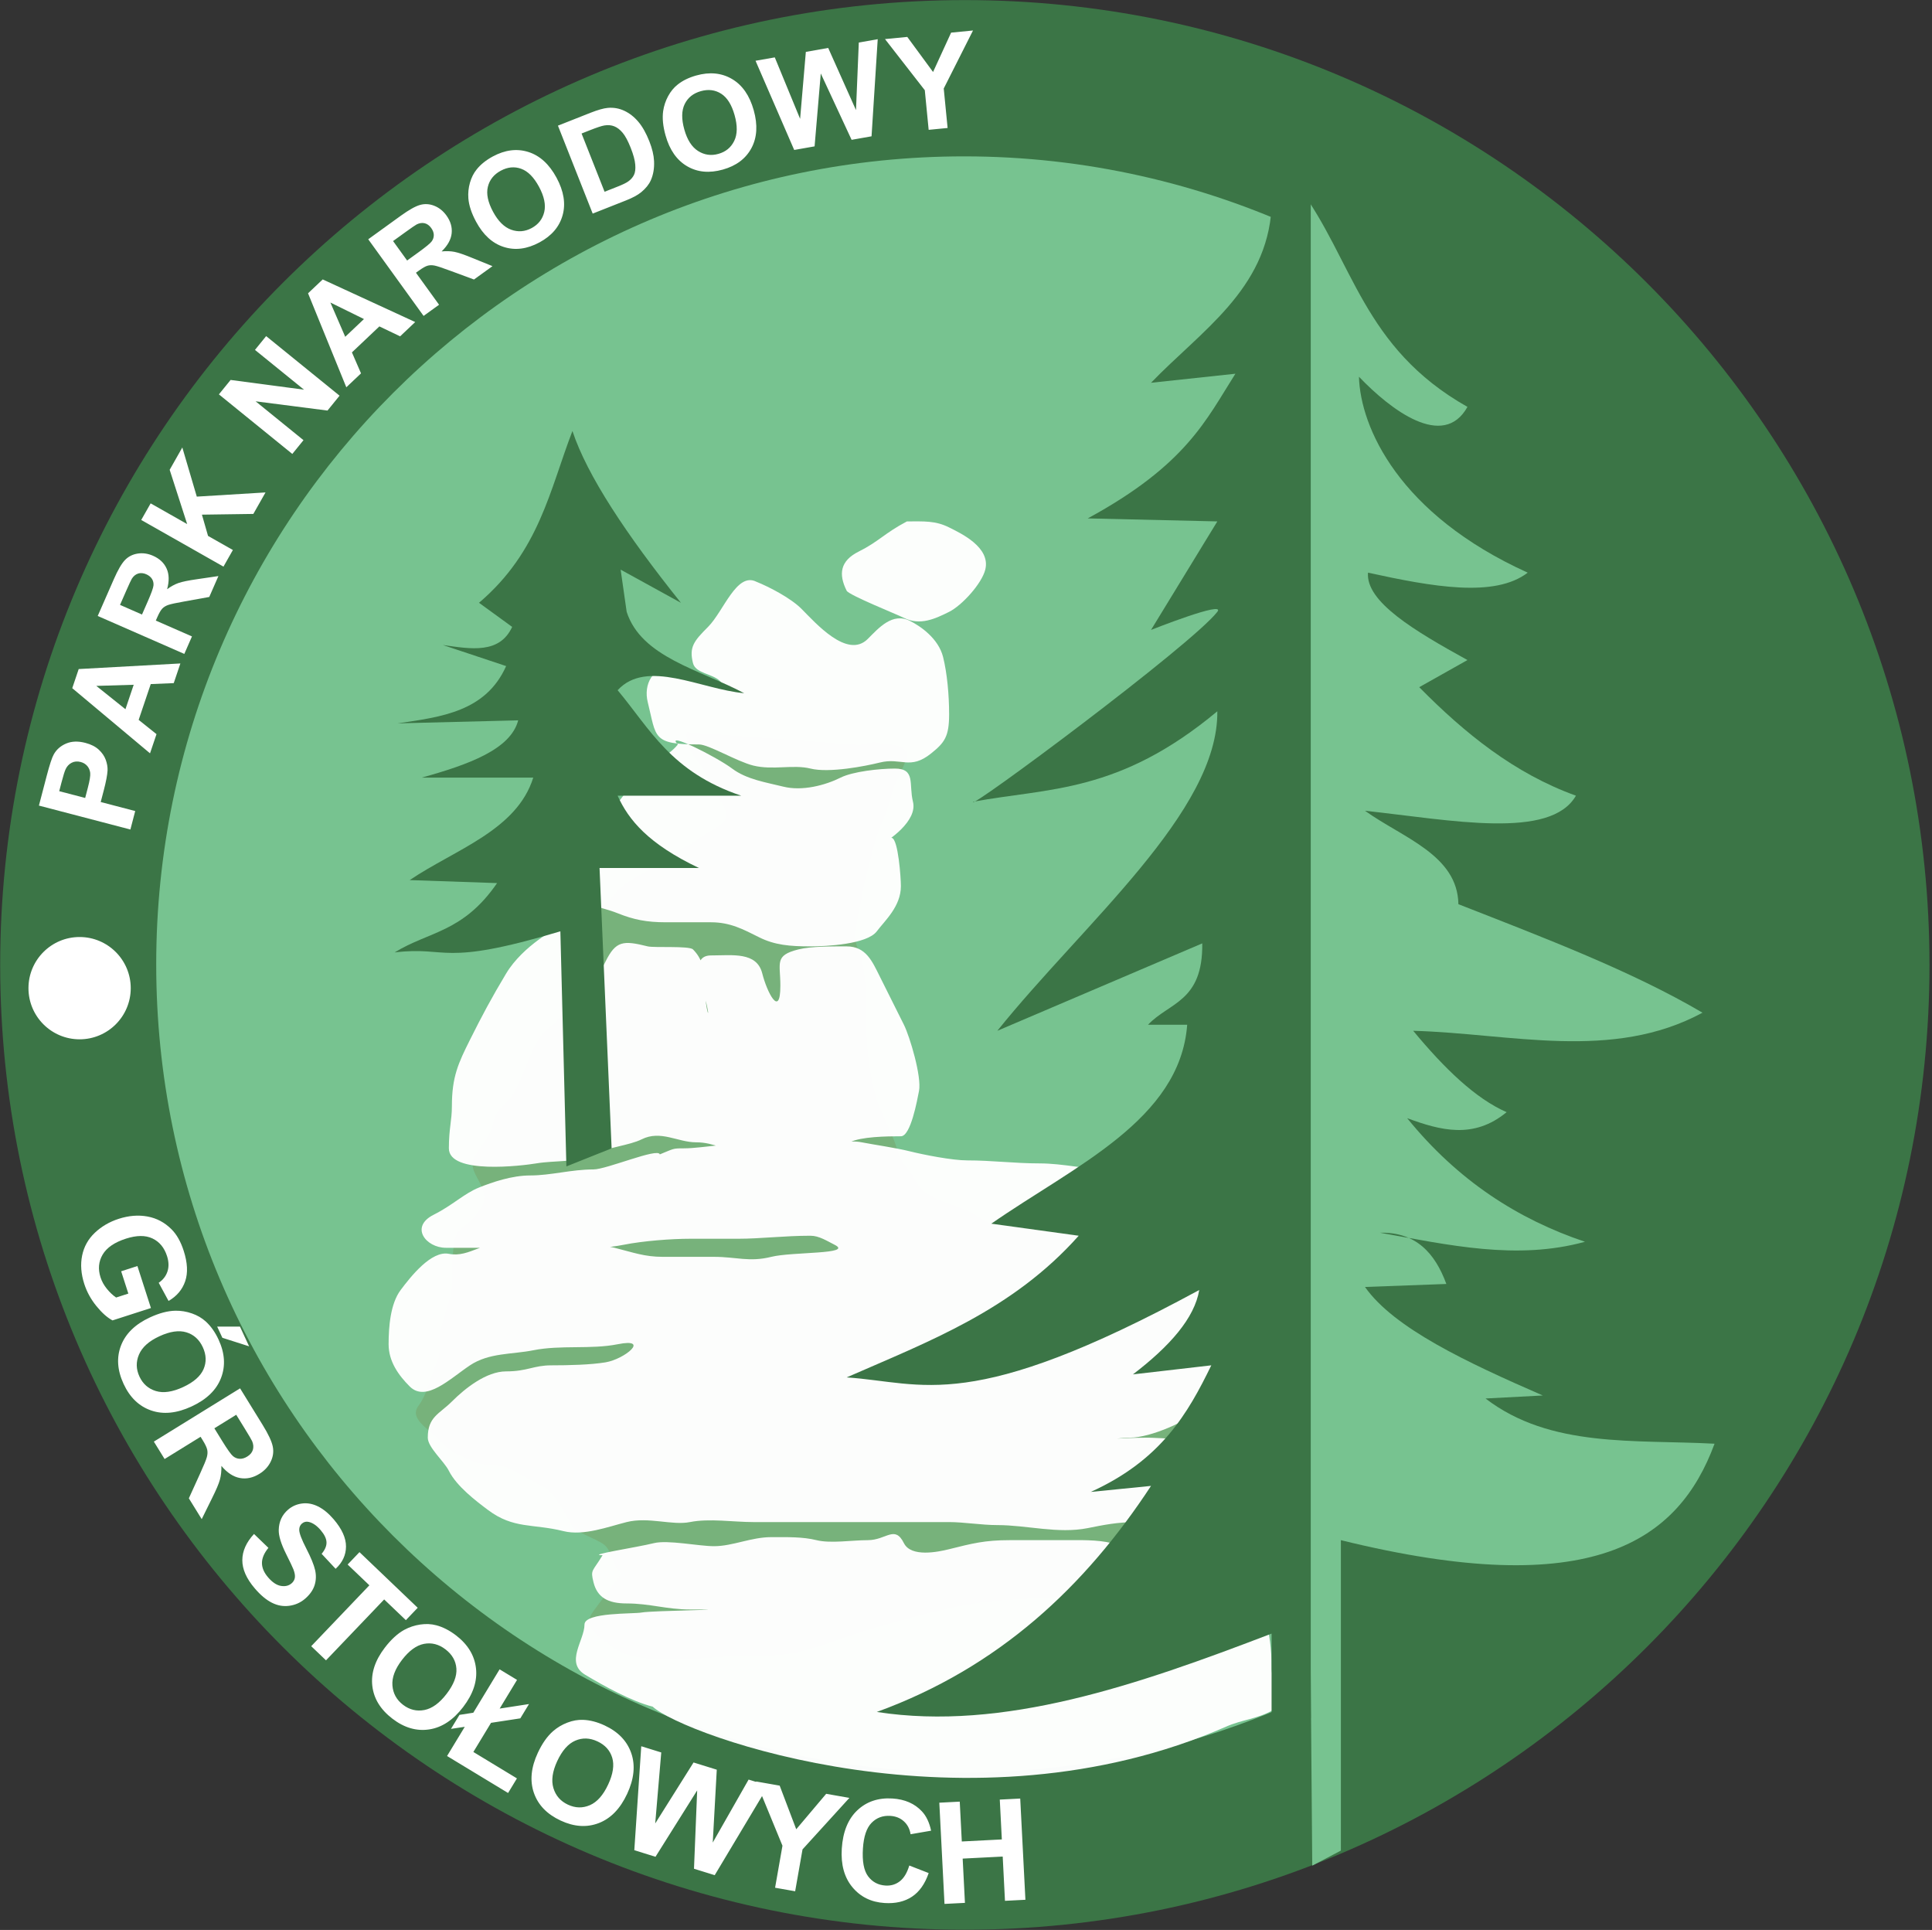
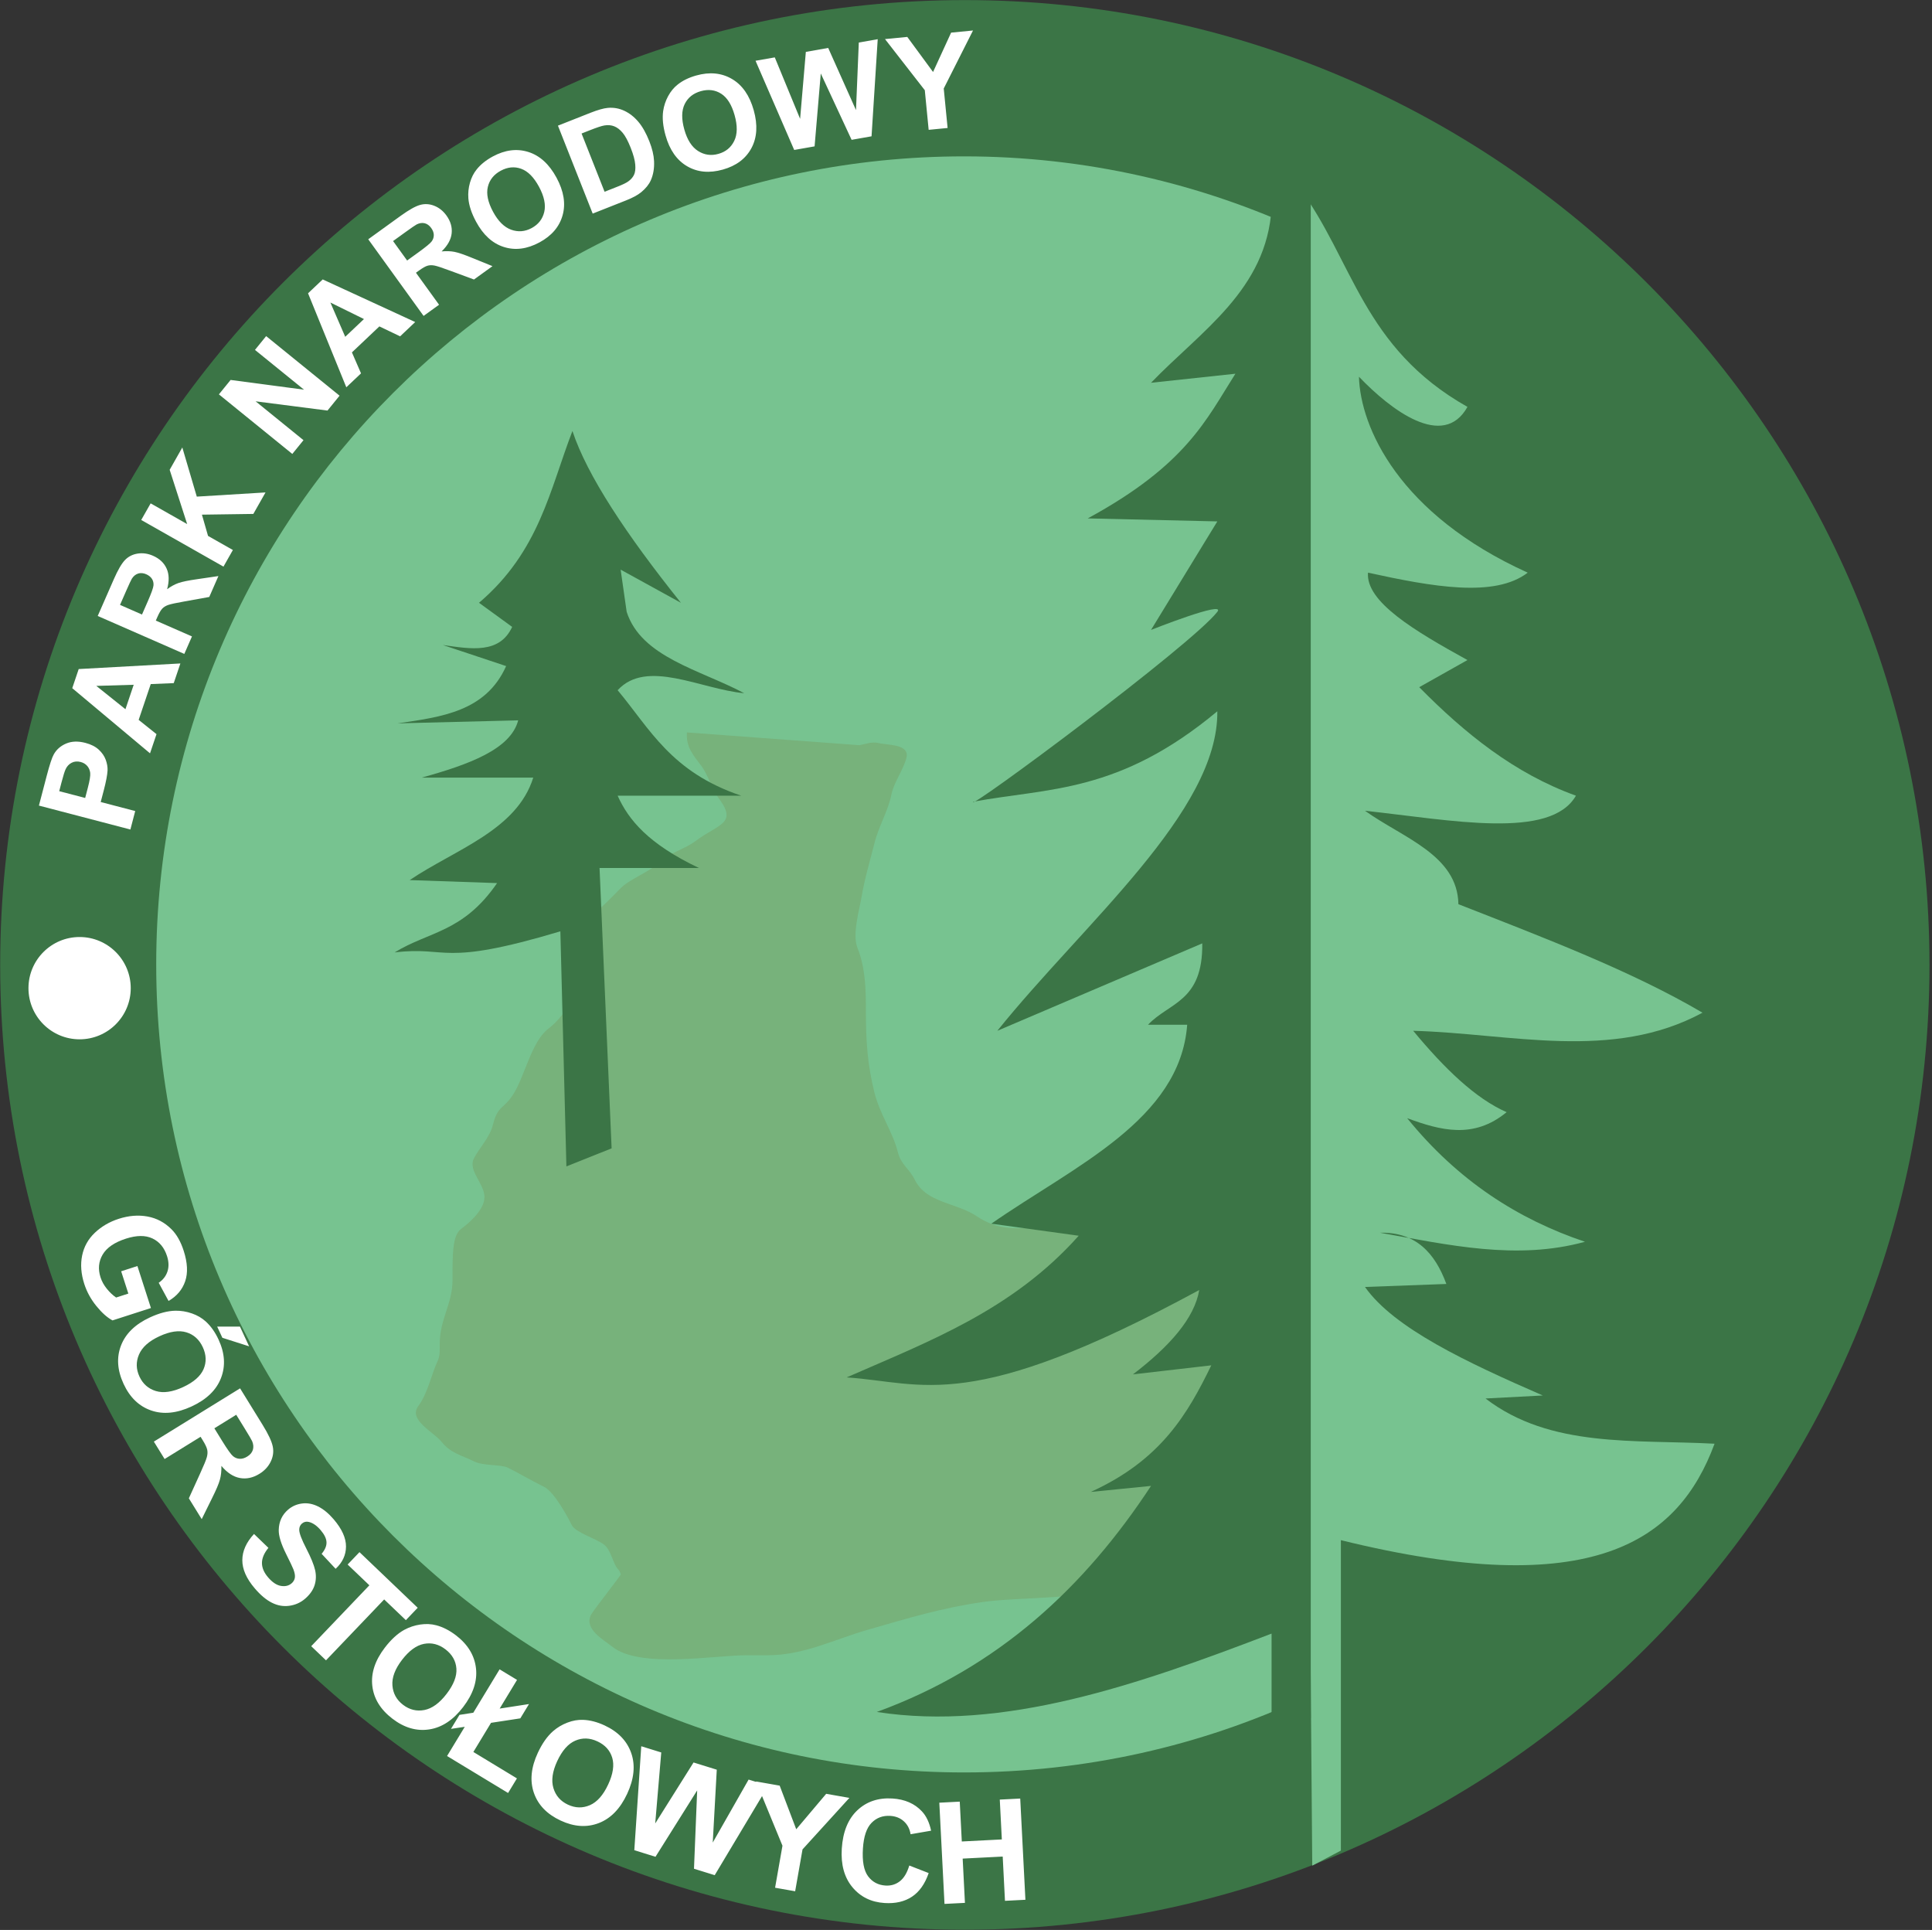
<svg xmlns="http://www.w3.org/2000/svg" xmlns:ns1="http://sodipodi.sourceforge.net/DTD/sodipodi-0.dtd" xmlns:ns2="http://www.inkscape.org/namespaces/inkscape" id="svg2" ns1:version="0.32" ns2:version="0.44.1" width="800" height="799.021" version="1.0" ns1:docbase="C:\Documents and Settings\Marcin\Pulpit" ns1:docname="LOGO_PARKU_NARODOWEGO_GÓR_STOŁOWYCH.svg">
  <rect width="100%" height="100%" fill="#333333" stroke="none" />
  <defs id="defs5" />
  <ns1:namedview ns2:window-height="721" ns2:window-width="1024" ns2:pageshadow="2" ns2:pageopacity="0.0" guidetolerance="10.0" gridtolerance="10.0" objecttolerance="10.0" borderopacity="1.0" bordercolor="#666666" pagecolor="#ffffff" id="base" ns2:zoom="0.68478261" ns2:cx="377.21709" ns2:cy="338.02488" ns2:window-x="-4" ns2:window-y="-4" ns2:current-layer="svg2" />
  <g id="g12592" transform="matrix(6.836,0,0,6.836,-173.509,-94.842)">
    <path id="path1873" d="M 143.111,72.651 C 143.111,104.492 117.269,130.333 85.429,130.333 C 53.588,130.333 27.746,104.492 27.746,72.651 C 27.746,40.81 53.588,14.968 85.429,14.968 C 117.269,14.968 143.111,40.81 143.111,72.651 z " style="fill:#3b7546;fill-opacity:1;fill-rule:nonzero;stroke:none;stroke-width:0.2;stroke-linecap:round;stroke-linejoin:round;stroke-miterlimit:4;stroke-dashoffset:0;stroke-opacity:1" transform="matrix(1.013,0,0,1.013,-2.714,-1.283)" />
    <path id="path2760" d="M 83.781,23.344 C 56.769,23.344 34.844,45.269 34.844,72.281 C 34.844,99.294 56.769,121.219 83.781,121.219 C 91.144,121.219 98.141,119.604 104.406,116.688 L 104.406,27.906 C 98.14,24.989 91.145,23.344 83.781,23.344 z " style="fill:#77c390;fill-opacity:1;fill-rule:nonzero;stroke:none;stroke-width:0.2;stroke-linecap:round;stroke-linejoin:round;stroke-miterlimit:4;stroke-dashoffset:0;stroke-opacity:1" />
    <path id="path8102" d="M 66.99,58.232 C 66.93,59.142 67.384,59.618 67.893,60.297 C 68.239,60.758 68.515,61.685 68.926,62.233 C 70.078,63.769 68.898,63.771 67.506,64.814 C 66.805,65.34 65.888,65.529 65.312,66.105 C 64.748,66.669 63.532,67.111 62.989,67.654 C 62.394,68.249 61.926,68.774 61.182,69.332 C 60.55,69.806 60.794,71.119 60.794,71.914 C 60.794,73.346 59.738,75.32 58.6,76.173 C 57.612,76.914 57.18,78.969 56.535,80.045 C 55.896,81.11 55.549,80.76 55.244,81.981 C 55.044,82.783 54.417,83.378 54.082,84.047 C 53.723,84.766 54.728,85.566 54.728,86.37 C 54.728,87.206 53.662,88.041 53.308,88.306 C 52.77,88.71 52.792,89.921 52.792,91.404 C 52.792,92.845 52.017,93.756 52.017,95.276 C 52.017,95.623 52.043,95.999 51.888,96.309 C 51.572,96.942 51.295,98.262 50.726,99.019 C 50.086,99.873 51.638,100.579 52.146,101.214 C 52.688,101.891 53.36,102.014 54.082,102.375 C 54.672,102.67 55.725,102.551 56.148,102.763 C 56.8,103.088 57.455,103.481 58.342,103.924 C 58.968,104.237 59.773,105.754 60.02,106.248 C 60.233,106.673 61.486,107.057 61.956,107.409 C 62.429,107.764 62.48,108.579 62.86,108.958 C 62.928,109.026 62.946,109.13 62.989,109.216 C 63.021,109.249 61.305,111.422 61.182,111.669 C 60.746,112.54 61.929,113.17 62.472,113.605 C 64.138,114.938 68.657,114.121 70.604,114.121 C 71.034,114.121 71.465,114.121 71.895,114.121 C 74.084,114.121 75.952,113.146 77.961,112.572 C 80.366,111.885 82.406,111.255 84.931,110.894 C 87.229,110.566 91.464,110.79 93.579,109.733 C 97.403,107.821 95.908,110.759 99.001,106.635 C 100.269,104.944 101.375,102.79 102.357,100.826 C 103.464,98.612 102.473,95.587 102.098,93.34 C 101.867,91.952 101.637,91.509 100.808,90.888 C 99.886,90.197 98.233,89.339 97.064,89.339 C 95.334,89.339 92.279,89.051 90.74,88.435 C 88.485,87.533 86.844,89.065 84.544,87.532 C 83.291,86.696 81.503,86.741 80.801,85.337 C 80.445,84.626 79.957,84.414 79.768,83.659 C 79.455,82.406 78.682,81.377 78.349,80.045 C 77.926,78.355 77.832,76.94 77.832,75.14 C 77.832,73.792 77.81,72.504 77.316,71.268 C 76.993,70.461 77.452,68.9 77.574,68.17 C 77.754,67.093 78.095,65.956 78.349,64.944 C 78.616,63.873 79.174,63.013 79.381,61.975 C 79.524,61.259 80.109,60.482 80.285,59.781 C 80.5,58.92 79.162,59.016 78.607,58.877 C 78.197,58.775 77.814,58.932 77.445,59.006" style="color:black;fill:#77a971;fill-opacity:0.658;fill-rule:nonzero;stroke:none;stroke-width:1px;stroke-linecap:butt;stroke-linejoin:miter;marker:none;marker-start:none;marker-mid:none;marker-end:none;stroke-miterlimit:4;stroke-dashoffset:0;stroke-opacity:1;visibility:visible;display:inline;overflow:visible" />
-     <path id="path2762" d="M 80.317,45.452 C 78.959,46.167 78.621,46.666 77.397,47.278 C 76.272,47.84 76.161,48.64 76.667,49.651 C 76.8,49.917 79.707,51.08 80.135,51.294 C 81.112,51.782 82.038,51.346 82.873,50.929 C 83.655,50.538 84.852,49.219 85.063,48.373 C 85.404,47.012 83.56,46.161 82.873,45.817 C 82.037,45.399 81.364,45.452 80.317,45.452 z M 71.19,49.103 C 69.997,48.506 69.213,50.898 68.27,51.841 C 67.41,52.702 67.116,53.065 67.357,54.032 C 67.517,54.67 68.535,54.662 69,55.127 C 69.68,55.807 67.224,54.214 66.262,54.214 C 64.886,54.214 64.352,55.336 64.619,56.405 C 65.152,58.535 64.861,58.96 67.722,58.96 C 68.31,58.96 70,59.986 71.008,60.238 C 72.187,60.533 73.433,60.16 74.476,60.421 C 75.602,60.702 77.793,60.276 78.675,60.056 C 79.969,59.732 80.498,60.532 81.778,59.508 C 82.603,58.848 82.873,58.478 82.873,57.135 C 82.873,55.96 82.751,54.639 82.508,53.667 C 82.225,52.536 81.132,51.792 80.5,51.476 C 79.435,50.944 78.603,51.913 77.944,52.571 C 76.707,53.809 74.774,51.592 73.929,50.746 C 73.282,50.1 71.997,49.426 71.19,49.103 z M 66.444,58.96 C 65.597,58.113 68.771,59.702 69.73,60.421 C 70.621,61.089 71.817,61.262 72.833,61.516 C 73.976,61.801 75.367,61.435 76.302,60.968 C 77.037,60.6 78.645,60.421 79.587,60.421 C 80.865,60.421 80.419,61.375 80.683,62.429 C 80.969,63.576 79.26,64.783 78.492,65.167 C 77.597,65.614 75.795,64.984 74.841,64.984 C 72.895,64.984 75.241,64.437 76.302,64.437 C 77.345,64.437 78.539,64.403 79.405,64.619 C 79.79,64.715 79.952,67.036 79.952,67.54 C 79.952,68.773 78.979,69.629 78.492,70.278 C 77.899,71.069 75.409,71.19 74.476,71.19 C 73.219,71.19 72.304,71.108 71.373,70.643 C 70.406,70.159 69.618,69.73 68.452,69.73 C 67.553,69.73 66.819,69.73 65.714,69.73 C 64.551,69.73 63.772,69.574 62.794,69.183 C 61.653,68.726 60.9,68.848 60.056,67.722 C 59.493,66.972 59.426,66.243 59.873,65.349 C 60.192,64.711 61.626,63.778 62.063,63.341 C 62.805,62.6 63.468,61.59 64.071,60.786 C 64.559,60.136 65.762,59.813 66.444,58.96 z M 59.143,70.095 C 59.205,70.013 57.065,71.124 56.04,72.833 C 55.143,74.328 54.585,75.378 53.849,76.849 C 53.147,78.254 52.754,79.085 52.754,80.865 C 52.754,81.75 52.571,82.217 52.571,83.421 C 52.571,85.025 57.03,84.473 57.865,84.333 C 59.023,84.14 60.309,84.298 61.333,83.786 C 62.194,83.355 63.514,83.243 64.254,82.873 C 65.398,82.301 66.44,83.056 67.54,83.056 C 68.712,83.056 69.204,83.603 70.643,83.603 C 71.804,83.603 72.657,83.603 73.746,83.603 C 74.741,83.603 76.146,83.407 76.849,83.056 C 77.535,82.713 79.079,82.69 79.952,82.69 C 80.55,82.69 80.94,80.492 81.048,79.952 C 81.222,79.078 80.486,76.639 80.135,75.937 C 79.657,74.981 79.147,73.961 78.675,73.016 C 78.219,72.105 77.842,71.19 76.667,71.19 C 75.835,71.19 74.528,71.177 73.746,71.373 C 72.275,71.741 72.651,72.18 72.651,73.563 C 72.651,75.603 71.827,73.92 71.556,72.833 C 71.222,71.5 69.744,71.738 68.452,71.738 C 67.119,71.738 67.926,73.649 68.087,74.294 C 68.509,75.979 68.087,75.095 68.087,73.746 C 68.087,72.575 67.901,71.917 67.357,71.373 C 67.129,71.145 64.989,71.283 64.619,71.19 C 63.117,70.815 62.687,70.855 62.063,72.103 C 61.158,73.914 61.48,72.688 61.151,71.373 C 60.934,70.506 60.054,70.642 59.143,70.095 z M 65.349,83.786 C 65.245,83.368 62.124,84.698 61.333,84.698 C 59.985,84.698 58.758,85.063 57.5,85.063 C 56.39,85.063 55.217,85.466 54.397,85.794 C 53.501,86.152 52.8,86.866 51.659,87.437 C 50.181,88.175 51.184,89.444 52.389,89.444 C 53.971,89.444 55.553,89.444 57.135,89.444 C 59.08,89.444 61.286,89.636 63.159,89.262 C 64.34,89.026 66.06,88.897 67.175,88.897 C 68.148,88.897 69.122,88.897 70.095,88.897 C 71.449,88.897 72.89,88.714 74.476,88.714 C 74.996,88.714 75.472,89.029 75.937,89.262 C 77.1,89.844 73.365,89.677 72.103,89.992 C 70.771,90.325 69.976,89.992 68.635,89.992 C 67.601,89.992 66.566,89.992 65.532,89.992 C 64.418,89.992 63.736,89.726 62.611,89.444 C 61.716,89.221 60.643,89.444 59.508,89.444 C 58.333,89.444 56.783,89.402 56.222,89.262 C 54.741,88.891 53.863,90.068 52.571,89.81 C 51.512,89.598 50.265,91.182 49.651,92 C 49.024,92.835 48.921,94.251 48.921,95.286 C 48.921,96.335 49.529,97.172 50.198,97.841 C 51.184,98.827 52.646,97.366 53.849,96.563 C 55.006,95.792 56.391,95.909 57.683,95.651 C 59.347,95.318 61.171,95.61 62.794,95.286 C 64.809,94.883 63.215,96.189 62.063,96.381 C 61.155,96.532 59.82,96.563 58.778,96.563 C 57.696,96.563 57.331,96.929 56.04,96.929 C 54.838,96.929 53.547,97.961 52.754,98.754 C 51.989,99.519 51.294,99.675 51.294,100.944 C 51.294,101.534 52.28,102.37 52.571,102.952 C 53.041,103.891 54.225,104.786 54.944,105.325 C 56.493,106.487 57.656,106.14 59.508,106.603 C 60.731,106.909 62.232,106.333 63.341,106.056 C 64.666,105.724 66.088,106.273 67.175,106.056 C 68.348,105.821 69.806,106.056 71.008,106.056 C 73.077,106.056 75.146,106.056 77.214,106.056 C 79.101,106.056 80.987,106.056 82.873,106.056 C 83.77,106.056 84.828,106.238 85.794,106.238 C 87.594,106.238 89.471,106.78 91.27,106.421 C 92.211,106.232 93.08,106.056 94.19,106.056 C 95.328,106.056 96.162,105.435 97.111,104.96 C 98.274,104.379 98.909,102.633 99.484,101.675 C 99.825,101.106 95.135,100.944 94.921,100.944 C 93.199,100.944 91.423,101.127 89.81,101.127 C 87.595,101.127 85.181,101.492 82.873,101.492 C 81.126,101.492 79.786,101.127 78.127,101.127 C 76.81,101.127 75.846,100.762 74.841,100.762 C 73.32,100.762 76.965,101.675 78.675,101.675 C 79.737,101.675 80.801,101.795 81.778,102.04 C 82.527,102.227 84.148,101.857 85.063,101.857 C 85.988,101.857 86.576,101.675 87.619,101.675 C 88.685,101.675 89.512,101.31 90.722,101.31 C 91.866,101.31 92.736,100.944 93.825,100.944 C 95.097,100.944 97.418,99.907 98.206,99.119 C 99.547,97.778 100.829,97.182 101.857,95.468 C 102.786,93.92 102.828,91.62 102.587,90.175 C 102.395,89.022 100.992,88.048 100.397,87.254 C 99.434,85.97 98.437,85.635 96.929,84.881 C 95.885,84.359 93.754,84.698 92.548,84.698 C 91.159,84.698 89.781,84.333 88.349,84.333 C 86.843,84.333 85.461,84.151 83.968,84.151 C 83.056,84.151 81.317,83.807 80.5,83.603 C 79.624,83.384 78.277,83.195 77.579,83.056 C 76.696,82.879 75.773,83.238 74.841,83.238 C 73.883,83.238 72.361,83.531 71.19,83.238 C 70.049,82.953 68.02,83.421 66.81,83.421 C 66.104,83.421 66.218,83.438 65.349,83.786 z M 61.881,108.063 C 60.818,108.063 63.953,107.591 64.984,107.333 C 65.832,107.121 67.688,107.516 68.635,107.516 C 69.763,107.516 70.875,106.968 72.103,106.968 C 73.047,106.968 74.005,106.942 74.841,107.151 C 75.689,107.363 76.989,107.151 77.944,107.151 C 79.073,107.151 79.575,106.213 80.135,107.333 C 80.57,108.203 82.201,107.866 82.873,107.698 C 84.27,107.349 85.033,107.151 86.524,107.151 C 87.619,107.151 88.714,107.151 89.81,107.151 C 90.808,107.151 91.842,107.111 92.73,107.333 C 93.585,107.547 95.025,107.659 95.833,108.063 C 97.287,108.79 99.272,108.63 100.762,109.524 C 101.697,110.085 101.752,110.746 102.04,111.897 C 102.278,112.852 102.405,113.72 102.405,114.817 C 102.372,115.535 103.024,117.144 102.469,117.455 C 101.51,117.991 100.632,118.014 99.655,118.443 C 84.094,125.267 66.795,118.972 64.918,117.235 C 63.64,116.915 61.928,115.963 60.826,115.302 C 59.589,114.56 60.786,113.216 60.786,112.262 C 60.786,111.506 63.767,111.629 64.254,111.532 C 64.838,111.415 70.625,111.349 67.175,111.349 C 65.764,111.349 64.742,110.984 63.341,110.984 C 62.194,110.984 61.56,110.613 61.333,109.706 C 61.134,108.908 61.271,109.08 61.881,108.063 z " style="color:black;fill:white;fill-opacity:0.974;fill-rule:nonzero;stroke:none;stroke-width:1px;stroke-linecap:butt;stroke-linejoin:miter;marker:none;marker-start:none;marker-mid:none;marker-end:none;stroke-miterlimit:4;stroke-dashoffset:0;stroke-opacity:1;visibility:visible;display:inline;overflow:visible" />
    <path id="path3649" d="M 60.056,39.976 C 58.68,43.547 58.053,47.267 54.397,50.381 L 56.405,51.841 C 55.646,53.488 53.913,53.185 52.206,52.937 L 56.04,54.214 C 54.809,56.97 52.12,57.296 49.468,57.683 L 56.77,57.5 C 56.314,59.253 53.787,60.177 50.929,60.968 L 57.683,60.968 C 56.686,64.161 52.965,65.31 50.198,67.175 L 55.492,67.357 C 53.423,70.363 51.354,70.275 49.286,71.556 C 52.577,71.154 52.013,72.466 59.325,70.278 L 59.69,84.516 L 62.429,83.421 L 61.698,66.444 L 67.722,66.444 C 64.651,64.984 63.448,63.524 62.794,62.063 L 70.278,62.063 C 66.028,60.636 64.753,58.019 62.794,55.675 C 64.556,53.753 67.833,55.617 70.46,55.857 C 67.792,54.436 64.23,53.685 63.341,50.929 L 62.976,48.373 L 66.627,50.381 C 63.31,46.237 60.941,42.662 60.056,39.976 z " style="color:black;fill:#3b7546;fill-opacity:1;fill-rule:evenodd;stroke:none;stroke-width:0.1;stroke-linecap:round;stroke-linejoin:round;marker:none;marker-start:none;marker-mid:none;marker-end:none;stroke-miterlimit:4;stroke-dashoffset:0;stroke-opacity:1;visibility:visible;display:inline;overflow:visible" />
    <path id="path6308" d="M 104.869,126.865 L 104.778,115.639 L 104.048,25.19 C 107.364,29.658 107.9,34.921 114.27,38.516 C 112.811,41.136 109.615,38.695 107.698,36.69 C 107.782,39.739 110.103,45.02 117.921,48.556 C 115.923,50.09 112.157,49.413 108.246,48.556 C 108.099,50.32 111.071,52.085 114.27,53.849 L 111.349,55.492 C 114.11,58.288 117.113,60.719 120.841,62.063 C 119.299,64.746 113.324,63.548 108.063,62.976 C 110.354,64.62 113.67,65.648 113.722,68.635 C 118.943,70.679 124.231,72.69 128.508,75.206 C 123.037,78.163 116.901,76.464 110.984,76.302 C 112.87,78.579 114.757,80.408 116.643,81.23 C 114.635,82.886 112.627,82.332 110.619,81.595 C 113.691,85.385 117.344,87.721 121.389,89.079 C 117.251,90.22 113.114,89.269 108.976,88.532 C 111.126,88.484 112.298,89.741 112.992,91.635 L 108.063,91.817 C 109.82,94.313 114.204,96.372 118.833,98.389 L 115.365,98.571 C 119.289,101.585 124.397,101.049 129.238,101.31 C 127.048,107.224 121.845,110.905 106.603,107.151 L 106.603,125.952 L 104.869,126.865 z " style="color:black;fill:#77c390;fill-opacity:1;fill-rule:evenodd;stroke:none;stroke-width:0.1;stroke-linecap:round;stroke-linejoin:round;marker:none;marker-start:none;marker-mid:none;marker-end:none;stroke-miterlimit:4;stroke-dashoffset:0;stroke-opacity:1;visibility:visible;display:inline;overflow:visible" />
    <path id="path4536" d="M 102.405,26.468 C 102.11,31.423 98.126,33.919 95.103,37.056 L 100.214,36.508 C 98.441,39.294 97.255,42.016 91.27,45.27 L 99.119,45.452 L 95.103,52.024 C 95.103,52.024 99.68,50.208 99.119,50.929 C 97.554,52.939 83.953,63.044 84.333,62.429 C 88.937,61.578 93.14,61.93 99.119,56.952 C 99.185,63.026 91.03,69.786 85.794,76.302 L 98.206,71.008 C 98.254,74.556 96.188,74.581 94.921,75.937 L 97.294,75.937 C 96.858,81.712 90.44,84.497 85.429,87.984 L 90.722,88.714 C 86.7,93.233 81.626,95.12 76.667,97.294 C 81.345,97.604 84.071,99.573 98.024,92 C 97.739,93.704 96.237,95.407 94.008,97.111 L 98.754,96.563 C 97.341,99.46 95.733,102.29 91.452,104.23 L 95.103,103.865 C 91.099,109.962 85.896,114.859 78.492,117.556 C 86.156,118.74 94.263,115.929 102.405,112.81 L 102.405,117.921 L 104.778,117.921 L 104.778,23.548 L 102.405,26.468 z " style="color:black;fill:#3b7546;fill-opacity:1;fill-rule:evenodd;stroke:none;stroke-width:0.1;stroke-linecap:round;stroke-linejoin:round;marker:none;marker-start:none;marker-mid:none;marker-end:none;stroke-miterlimit:4;stroke-dashoffset:0;stroke-opacity:1;visibility:visible;display:inline;overflow:visible" />
    <path id="text9876" d="M 34.313,64.886 L 28.772,63.437 L 29.242,61.642 C 29.42,60.962 29.563,60.526 29.673,60.334 C 29.839,60.038 30.089,59.82 30.423,59.678 C 30.758,59.537 31.145,59.524 31.586,59.639 C 31.927,59.728 32.196,59.865 32.396,60.049 C 32.595,60.233 32.736,60.437 32.819,60.662 C 32.901,60.887 32.938,61.103 32.93,61.311 C 32.913,61.592 32.838,61.985 32.706,62.492 L 32.515,63.221 L 34.605,63.767 L 34.313,64.886 z M 30.002,62.564 L 31.574,62.975 L 31.734,62.363 C 31.85,61.922 31.898,61.619 31.879,61.456 C 31.859,61.292 31.799,61.152 31.698,61.035 C 31.596,60.918 31.464,60.839 31.3,60.796 C 31.099,60.743 30.917,60.759 30.755,60.843 C 30.593,60.927 30.472,61.056 30.392,61.228 C 30.331,61.355 30.249,61.62 30.143,62.023 L 30.002,62.564 z M 37.341,54.829 L 36.939,56.02 L 35.546,56.078 L 34.814,58.246 L 35.895,59.11 L 35.502,60.272 L 30.791,56.326 L 31.182,55.168 L 37.341,54.829 z M 34.513,56.12 L 32.248,56.188 L 34.013,57.601 L 34.513,56.12 z M 37.579,54.251 L 32.334,51.953 L 33.311,49.724 C 33.556,49.163 33.782,48.777 33.987,48.564 C 34.193,48.351 34.45,48.221 34.757,48.174 C 35.065,48.127 35.374,48.171 35.684,48.307 C 36.078,48.48 36.352,48.738 36.507,49.082 C 36.662,49.425 36.672,49.842 36.537,50.332 C 36.771,50.161 37.001,50.036 37.226,49.957 C 37.451,49.878 37.823,49.802 38.341,49.728 L 39.645,49.536 L 39.09,50.802 L 37.613,51.068 C 37.086,51.161 36.748,51.234 36.598,51.288 C 36.448,51.342 36.329,51.416 36.24,51.511 C 36.152,51.606 36.054,51.775 35.947,52.018 L 35.853,52.233 L 38.043,53.192 L 37.579,54.251 z M 35.016,51.866 L 35.36,51.082 C 35.582,50.574 35.7,50.248 35.712,50.102 C 35.725,49.957 35.694,49.826 35.621,49.708 C 35.547,49.591 35.431,49.497 35.274,49.428 C 35.097,49.351 34.934,49.336 34.785,49.382 C 34.635,49.429 34.508,49.532 34.404,49.691 C 34.354,49.772 34.236,50.027 34.047,50.456 L 33.685,51.282 L 35.016,51.866 z M 39.951,48.964 L 34.969,46.139 L 35.54,45.134 L 37.752,46.388 L 36.692,43.101 L 37.458,41.749 L 38.335,44.725 L 42.498,44.471 L 41.76,45.773 L 38.646,45.817 L 39.016,47.104 L 40.521,47.958 L 39.951,48.964 z M 44.121,42.14 L 39.674,38.532 L 40.383,37.659 L 44.829,38.248 L 41.859,35.839 L 42.536,35.004 L 46.983,38.612 L 46.252,39.513 L 41.898,38.953 L 44.798,41.306 L 44.121,42.14 z M 51.565,34.152 L 50.651,35.017 L 49.394,34.416 L 47.732,35.99 L 48.283,37.26 L 47.392,38.103 L 45.074,32.411 L 45.962,31.571 L 51.565,34.152 z M 48.461,33.971 L 46.427,32.97 L 47.326,35.045 L 48.461,33.971 z M 52.073,33.781 L 48.72,29.139 L 50.692,27.714 C 51.189,27.356 51.579,27.137 51.864,27.058 C 52.149,26.979 52.436,26.997 52.725,27.113 C 53.015,27.229 53.258,27.424 53.456,27.698 C 53.708,28.046 53.813,28.408 53.773,28.783 C 53.732,29.158 53.529,29.522 53.164,29.875 C 53.452,29.847 53.713,29.856 53.947,29.902 C 54.181,29.948 54.541,30.071 55.025,30.271 L 56.246,30.767 L 55.125,31.576 L 53.718,31.056 C 53.217,30.869 52.888,30.76 52.731,30.73 C 52.575,30.7 52.434,30.704 52.31,30.741 C 52.185,30.777 52.016,30.874 51.8,31.029 L 51.61,31.166 L 53.01,33.104 L 52.073,33.781 z M 51.075,30.425 L 51.769,29.924 C 52.218,29.6 52.485,29.378 52.57,29.259 C 52.654,29.14 52.694,29.011 52.691,28.873 C 52.687,28.734 52.635,28.595 52.534,28.456 C 52.421,28.3 52.288,28.204 52.136,28.168 C 51.983,28.132 51.821,28.156 51.651,28.241 C 51.567,28.285 51.336,28.445 50.956,28.719 L 50.224,29.247 L 51.075,30.425 z M 55.252,28.075 C 54.975,27.562 54.819,27.089 54.785,26.658 C 54.761,26.34 54.793,26.025 54.881,25.714 C 54.97,25.403 55.105,25.135 55.288,24.909 C 55.53,24.606 55.857,24.345 56.267,24.123 C 57.01,23.723 57.728,23.633 58.422,23.853 C 59.117,24.073 59.685,24.594 60.128,25.414 C 60.566,26.228 60.689,26.984 60.494,27.682 C 60.3,28.38 59.832,28.929 59.092,29.328 C 58.342,29.732 57.623,29.825 56.934,29.606 C 56.245,29.388 55.684,28.877 55.252,28.075 L 55.252,28.075 z M 56.282,27.475 C 56.59,28.046 56.955,28.407 57.377,28.56 C 57.8,28.712 58.214,28.679 58.619,28.46 C 59.025,28.241 59.279,27.916 59.382,27.483 C 59.484,27.05 59.378,26.542 59.063,25.957 C 58.751,25.38 58.392,25.017 57.985,24.87 C 57.579,24.722 57.166,24.761 56.746,24.988 C 56.327,25.214 56.067,25.54 55.965,25.966 C 55.863,26.392 55.969,26.895 56.282,27.475 L 56.282,27.475 z M 60.211,22.258 L 62.176,21.481 C 62.62,21.306 62.971,21.206 63.23,21.182 C 63.579,21.151 63.911,21.209 64.227,21.355 C 64.542,21.502 64.826,21.723 65.076,22.017 C 65.327,22.312 65.551,22.708 65.748,23.207 C 65.921,23.646 66.016,24.045 66.033,24.405 C 66.053,24.845 65.986,25.234 65.834,25.572 C 65.719,25.827 65.523,26.068 65.246,26.295 C 65.039,26.464 64.736,26.627 64.339,26.784 L 62.316,27.584 L 60.211,22.258 z M 61.642,22.734 L 63.036,26.261 L 63.839,25.944 C 64.139,25.825 64.35,25.723 64.469,25.636 C 64.627,25.524 64.742,25.393 64.816,25.243 C 64.89,25.093 64.916,24.885 64.894,24.618 C 64.873,24.35 64.781,24.011 64.618,23.599 C 64.455,23.188 64.294,22.886 64.134,22.694 C 63.974,22.502 63.805,22.371 63.625,22.299 C 63.446,22.227 63.247,22.209 63.028,22.245 C 62.865,22.27 62.564,22.37 62.126,22.543 L 61.642,22.734 z M 66.73,22.853 C 66.572,22.292 66.524,21.797 66.585,21.369 C 66.632,21.053 66.732,20.753 66.886,20.469 C 67.04,20.185 67.232,19.952 67.46,19.772 C 67.762,19.53 68.138,19.346 68.587,19.22 C 69.399,18.992 70.12,19.062 70.749,19.429 C 71.378,19.796 71.819,20.428 72.071,21.326 C 72.32,22.216 72.274,22.98 71.931,23.619 C 71.588,24.257 71.012,24.69 70.202,24.918 C 69.382,25.148 68.66,25.081 68.036,24.716 C 67.412,24.352 66.976,23.731 66.73,22.853 L 66.73,22.853 z M 67.867,22.494 C 68.042,23.118 68.319,23.551 68.698,23.792 C 69.076,24.033 69.488,24.092 69.931,23.967 C 70.375,23.843 70.694,23.581 70.889,23.181 C 71.084,22.782 71.092,22.262 70.912,21.623 C 70.735,20.991 70.464,20.558 70.1,20.325 C 69.736,20.092 69.324,20.04 68.865,20.169 C 68.406,20.298 68.081,20.559 67.888,20.952 C 67.696,21.346 67.688,21.86 67.867,22.494 L 67.867,22.494 z M 74.522,23.73 L 72.18,18.328 L 73.346,18.123 L 74.88,21.846 L 75.227,17.791 L 76.581,17.551 L 78.265,21.316 L 78.435,17.224 L 79.581,17.022 L 79.207,22.903 L 77.999,23.116 L 76.132,19.098 L 75.757,23.512 L 74.522,23.73 z M 82.667,22.511 L 82.433,20.112 L 80.022,17.015 L 81.372,16.884 L 82.933,19.008 L 84.027,16.624 L 85.353,16.495 L 83.58,20.008 L 83.814,22.399 L 82.667,22.511 z " style="font-size:8px;font-style:normal;font-variant:normal;font-weight:bold;font-stretch:normal;text-indent:0;text-align:start;text-decoration:none;line-height:normal;letter-spacing:normal;word-spacing:normal;text-transform:none;direction:ltr;block-progression:tb;writing-mode:lr-tb;text-anchor:start;color:black;fill:white;fill-opacity:1;fill-rule:nonzero;stroke:none;stroke-width:1px;stroke-linecap:butt;stroke-linejoin:miter;marker:none;marker-start:none;marker-mid:none;marker-end:none;stroke-miterlimit:4;stroke-dashoffset:0;stroke-opacity:1;visibility:visible;display:inline;overflow:visible;font-family:Arial" transform="translate(-1.033,-0.774)" />
-     <path id="path9891" d="M 29.502,85.97 C 36.315,116.757 66.834,136.215 97.621,129.401 C 128.408,122.588 147.866,92.069 141.052,61.282 C 137.268,44.182 126.174,30.565 111.779,23.016 L 32.694,51.369 C 28.218,61.924 26.837,73.932 29.502,85.97 z " ns2:transform-center-y="5.6847775" ns2:transform-center-x="-0.86960573" style="fill:none;fill-opacity:1;fill-rule:nonzero;stroke:none;stroke-width:0.2;stroke-linecap:round;stroke-linejoin:round;stroke-miterlimit:4;stroke-dashoffset:0;stroke-opacity:1" />
+     <path id="path9891" d="M 29.502,85.97 C 36.315,116.757 66.834,136.215 97.621,129.401 C 128.408,122.588 147.866,92.069 141.052,61.282 C 137.268,44.182 126.174,30.565 111.779,23.016 L 32.694,51.369 z " ns2:transform-center-y="5.6847775" ns2:transform-center-x="-0.86960573" style="fill:none;fill-opacity:1;fill-rule:nonzero;stroke:none;stroke-width:0.2;stroke-linecap:round;stroke-linejoin:round;stroke-miterlimit:4;stroke-dashoffset:0;stroke-opacity:1" />
    <path id="text9894" d="M 32.721,90.867 L 33.705,90.549 L 34.524,93.092 L 32.197,93.842 C 31.878,93.672 31.552,93.382 31.219,92.971 C 30.886,92.561 30.642,92.116 30.487,91.635 C 30.29,91.024 30.247,90.45 30.357,89.913 C 30.467,89.376 30.723,88.916 31.126,88.534 C 31.53,88.152 32.012,87.87 32.572,87.69 C 33.181,87.494 33.762,87.447 34.318,87.55 C 34.873,87.652 35.356,87.909 35.766,88.319 C 36.081,88.631 36.328,89.066 36.508,89.624 C 36.742,90.349 36.772,90.965 36.599,91.471 C 36.427,91.977 36.091,92.374 35.592,92.664 L 34.995,91.563 C 35.255,91.388 35.432,91.161 35.525,90.88 C 35.618,90.599 35.609,90.289 35.5,89.949 C 35.334,89.433 35.038,89.076 34.613,88.877 C 34.189,88.678 33.655,88.683 33.012,88.89 C 32.318,89.113 31.848,89.435 31.6,89.855 C 31.353,90.275 31.31,90.735 31.471,91.234 C 31.55,91.481 31.679,91.713 31.856,91.93 C 32.033,92.148 32.219,92.323 32.415,92.456 L 33.156,92.218 L 32.721,90.867 z M 34.459,93.663 C 35.026,93.4 35.541,93.264 36.005,93.255 C 36.347,93.25 36.682,93.305 37.009,93.42 C 37.336,93.534 37.614,93.697 37.844,93.907 C 38.152,94.186 38.411,94.552 38.621,95.005 C 39.001,95.826 39.051,96.601 38.77,97.329 C 38.49,98.058 37.896,98.632 36.989,99.052 C 36.09,99.469 35.274,99.551 34.539,99.297 C 33.805,99.044 33.248,98.508 32.869,97.69 C 32.485,96.862 32.432,96.087 32.711,95.364 C 32.99,94.641 33.572,94.074 34.459,93.663 L 34.459,93.663 z M 35.034,94.804 C 34.403,95.096 33.993,95.463 33.802,95.906 C 33.612,96.348 33.62,96.793 33.828,97.241 C 34.036,97.689 34.368,97.982 34.824,98.12 C 35.28,98.258 35.831,98.177 36.477,97.878 C 37.115,97.582 37.526,97.221 37.711,96.796 C 37.895,96.37 37.88,95.926 37.665,95.462 C 37.45,94.999 37.118,94.699 36.669,94.563 C 36.219,94.427 35.674,94.507 35.034,94.804 L 35.034,94.804 z M 38.537,94.218 L 39.916,94.216 L 40.471,95.412 L 38.851,94.894 L 38.537,94.218 z M 34.701,101.182 L 39.924,97.957 L 41.294,100.177 C 41.639,100.735 41.842,101.17 41.904,101.481 C 41.967,101.792 41.925,102.097 41.779,102.397 C 41.633,102.697 41.405,102.943 41.097,103.133 C 40.705,103.375 40.31,103.46 39.912,103.387 C 39.515,103.314 39.141,103.069 38.792,102.652 C 38.8,102.962 38.77,103.24 38.702,103.487 C 38.635,103.734 38.476,104.108 38.225,104.611 L 37.6,105.878 L 36.821,104.617 L 37.487,103.152 C 37.726,102.631 37.867,102.288 37.911,102.123 C 37.956,101.958 37.963,101.807 37.933,101.671 C 37.903,101.535 37.814,101.346 37.664,101.104 L 37.532,100.89 L 35.352,102.237 L 34.701,101.182 z M 38.366,100.376 L 38.847,101.156 C 39.16,101.662 39.376,101.965 39.497,102.064 C 39.617,102.164 39.752,102.217 39.9,102.223 C 40.049,102.23 40.201,102.185 40.358,102.088 C 40.534,101.98 40.647,101.845 40.697,101.685 C 40.747,101.524 40.734,101.35 40.657,101.161 C 40.616,101.068 40.463,100.808 40.199,100.38 L 39.691,99.557 L 38.366,100.376 z M 40.768,106.776 L 41.64,107.617 C 41.38,107.935 41.25,108.24 41.249,108.532 C 41.249,108.824 41.372,109.113 41.617,109.4 C 41.876,109.703 42.136,109.877 42.396,109.921 C 42.655,109.965 42.871,109.914 43.043,109.767 C 43.153,109.672 43.22,109.56 43.242,109.429 C 43.264,109.298 43.235,109.127 43.154,108.917 C 43.098,108.774 42.951,108.465 42.713,107.989 C 42.407,107.377 42.257,106.891 42.266,106.531 C 42.278,106.025 42.468,105.615 42.837,105.299 C 43.075,105.096 43.355,104.973 43.677,104.931 C 43.999,104.889 44.322,104.948 44.647,105.109 C 44.972,105.271 45.288,105.53 45.595,105.889 C 46.095,106.475 46.344,107.025 46.34,107.54 C 46.336,108.056 46.127,108.504 45.711,108.886 L 44.864,107.979 C 45.069,107.734 45.168,107.5 45.159,107.277 C 45.151,107.055 45.033,106.811 44.807,106.546 C 44.573,106.272 44.333,106.106 44.088,106.047 C 43.931,106.009 43.792,106.042 43.671,106.145 C 43.561,106.24 43.506,106.367 43.507,106.527 C 43.509,106.732 43.652,107.109 43.936,107.66 C 44.219,108.211 44.397,108.645 44.469,108.964 C 44.541,109.282 44.53,109.589 44.436,109.885 C 44.341,110.18 44.147,110.454 43.852,110.706 C 43.584,110.935 43.27,111.074 42.91,111.125 C 42.55,111.176 42.197,111.115 41.851,110.94 C 41.505,110.766 41.159,110.476 40.813,110.07 C 40.309,109.481 40.058,108.911 40.06,108.362 C 40.062,107.813 40.298,107.284 40.768,106.776 L 40.768,106.776 z M 44.233,113.573 L 47.756,109.885 L 46.439,108.627 L 47.156,107.876 L 50.683,111.246 L 49.966,111.996 L 48.652,110.741 L 45.129,114.429 L 44.233,113.573 z M 48.692,113.661 C 49.072,113.165 49.465,112.805 49.871,112.582 C 50.172,112.419 50.494,112.312 50.837,112.261 C 51.18,112.211 51.502,112.225 51.803,112.305 C 52.205,112.409 52.604,112.613 53.001,112.916 C 53.719,113.466 54.123,114.129 54.213,114.905 C 54.303,115.68 54.044,116.465 53.436,117.258 C 52.834,118.045 52.149,118.497 51.381,118.613 C 50.613,118.73 49.871,118.514 49.155,117.966 C 48.43,117.411 48.023,116.749 47.934,115.979 C 47.845,115.21 48.097,114.437 48.692,113.661 L 48.692,113.661 z M 49.731,114.404 C 49.308,114.956 49.115,115.472 49.152,115.952 C 49.189,116.432 49.403,116.822 49.796,117.123 C 50.188,117.423 50.618,117.528 51.086,117.438 C 51.554,117.348 52.004,117.021 52.437,116.456 C 52.865,115.897 53.061,115.387 53.027,114.925 C 52.992,114.462 52.772,114.076 52.367,113.765 C 51.961,113.455 51.528,113.343 51.067,113.431 C 50.606,113.519 50.16,113.844 49.731,114.404 L 49.731,114.404 z M 54.051,117.602 L 55.644,114.974 L 56.7,115.614 L 55.648,117.351 L 57.425,117.077 L 56.899,117.943 L 55.125,118.214 L 54.055,119.979 L 56.694,121.579 L 56.158,122.463 L 52.462,120.224 L 53.534,118.455 L 52.699,118.58 L 53.214,117.732 L 54.051,117.602 z M 57.96,120.029 C 58.224,119.463 58.531,119.026 58.88,118.721 C 59.138,118.496 59.429,118.323 59.753,118.2 C 60.077,118.076 60.395,118.021 60.706,118.034 C 61.121,118.049 61.555,118.162 62.008,118.373 C 62.827,118.755 63.365,119.315 63.62,120.053 C 63.875,120.791 63.791,121.612 63.369,122.518 C 62.95,123.416 62.379,124.005 61.654,124.285 C 60.929,124.565 60.158,124.514 59.341,124.133 C 58.514,123.747 57.974,123.188 57.721,122.456 C 57.468,121.724 57.547,120.915 57.96,120.029 L 57.96,120.029 z M 59.135,120.531 C 58.842,121.161 58.765,121.706 58.904,122.167 C 59.043,122.628 59.337,122.962 59.785,123.171 C 60.233,123.38 60.675,123.39 61.113,123.201 C 61.55,123.012 61.919,122.596 62.22,121.95 C 62.517,121.313 62.599,120.772 62.466,120.328 C 62.333,119.884 62.034,119.554 61.571,119.338 C 61.108,119.122 60.661,119.107 60.23,119.293 C 59.799,119.478 59.434,119.891 59.135,120.531 L 59.135,120.531 z M 63.804,125.928 L 64.225,119.632 L 65.436,120.008 L 65.07,124.309 L 67.392,120.615 L 68.799,121.052 L 68.555,125.466 L 70.727,121.651 L 71.918,122.021 L 68.674,127.441 L 67.419,127.051 L 67.612,122.306 L 65.087,126.327 L 63.804,125.928 z M 72.331,128.201 L 72.778,125.657 L 71.178,121.766 L 72.609,122.018 L 73.612,124.66 L 75.426,122.513 L 76.832,122.76 L 73.993,125.879 L 73.547,128.415 L 72.331,128.201 z M 80.46,126.856 L 81.635,127.313 C 81.409,127.97 81.071,128.447 80.623,128.744 C 80.175,129.041 79.622,129.169 78.964,129.127 C 78.151,129.075 77.5,128.755 77.012,128.166 C 76.524,127.577 76.31,126.8 76.371,125.836 C 76.436,124.817 76.75,124.042 77.313,123.511 C 77.875,122.981 78.585,122.743 79.443,122.797 C 80.193,122.845 80.787,123.105 81.227,123.578 C 81.489,123.858 81.674,124.247 81.782,124.746 L 80.539,124.961 C 80.487,124.638 80.352,124.378 80.133,124.18 C 79.915,123.981 79.642,123.871 79.313,123.85 C 78.859,123.821 78.48,123.961 78.177,124.269 C 77.873,124.577 77.698,125.096 77.652,125.826 C 77.602,126.6 77.707,127.16 77.964,127.507 C 78.222,127.853 78.574,128.041 79.019,128.069 C 79.348,128.09 79.637,128.004 79.887,127.81 C 80.138,127.616 80.328,127.298 80.46,126.856 L 80.46,126.856 z M 82.593,129.181 L 82.279,123.051 L 83.517,122.987 L 83.641,125.4 L 86.066,125.276 L 85.942,122.863 L 87.18,122.8 L 87.494,128.93 L 86.256,128.994 L 86.119,126.313 L 83.694,126.437 L 83.831,129.118 L 82.593,129.181 z " style="font-size:9px;font-style:normal;font-variant:normal;font-weight:bold;font-stretch:normal;text-indent:0;text-align:start;text-decoration:none;line-height:normal;letter-spacing:normal;word-spacing:normal;text-transform:none;direction:ltr;block-progression:tb;writing-mode:lr-tb;text-anchor:start;color:black;fill:white;fill-opacity:1;fill-rule:nonzero;stroke:none;stroke-width:1px;stroke-linecap:butt;stroke-linejoin:miter;marker:none;marker-start:none;marker-mid:none;marker-end:none;stroke-miterlimit:4;stroke-dashoffset:0;stroke-opacity:1;visibility:visible;display:inline;overflow:visible;font-family:Arial" />
    <path id="path10802" d="M 34.205,65.46 C 39.763,41.288 53.725,23.641 88.416,22.091" style="color:black;fill:none;fill-opacity:1;fill-rule:evenodd;stroke:none;stroke-width:0.1;stroke-linecap:round;stroke-linejoin:round;marker:none;marker-start:none;marker-mid:none;marker-end:none;stroke-miterlimit:4;stroke-dashoffset:0;stroke-opacity:1;visibility:visible;display:inline;overflow:visible" />
    <path id="path11692" d="M 34.592,73.721 C 34.592,75.431 33.204,76.818 31.494,76.818 C 29.784,76.818 28.397,75.431 28.397,73.721 C 28.397,72.011 29.784,70.623 31.494,70.623 C 33.204,70.623 34.592,72.011 34.592,73.721 z " style="fill:white;fill-opacity:1;fill-rule:nonzero;stroke:none;stroke-width:0.2;stroke-linecap:round;stroke-linejoin:round;stroke-miterlimit:4;stroke-dashoffset:0;stroke-opacity:1" transform="translate(-1.291,0)" />
  </g>
</svg>